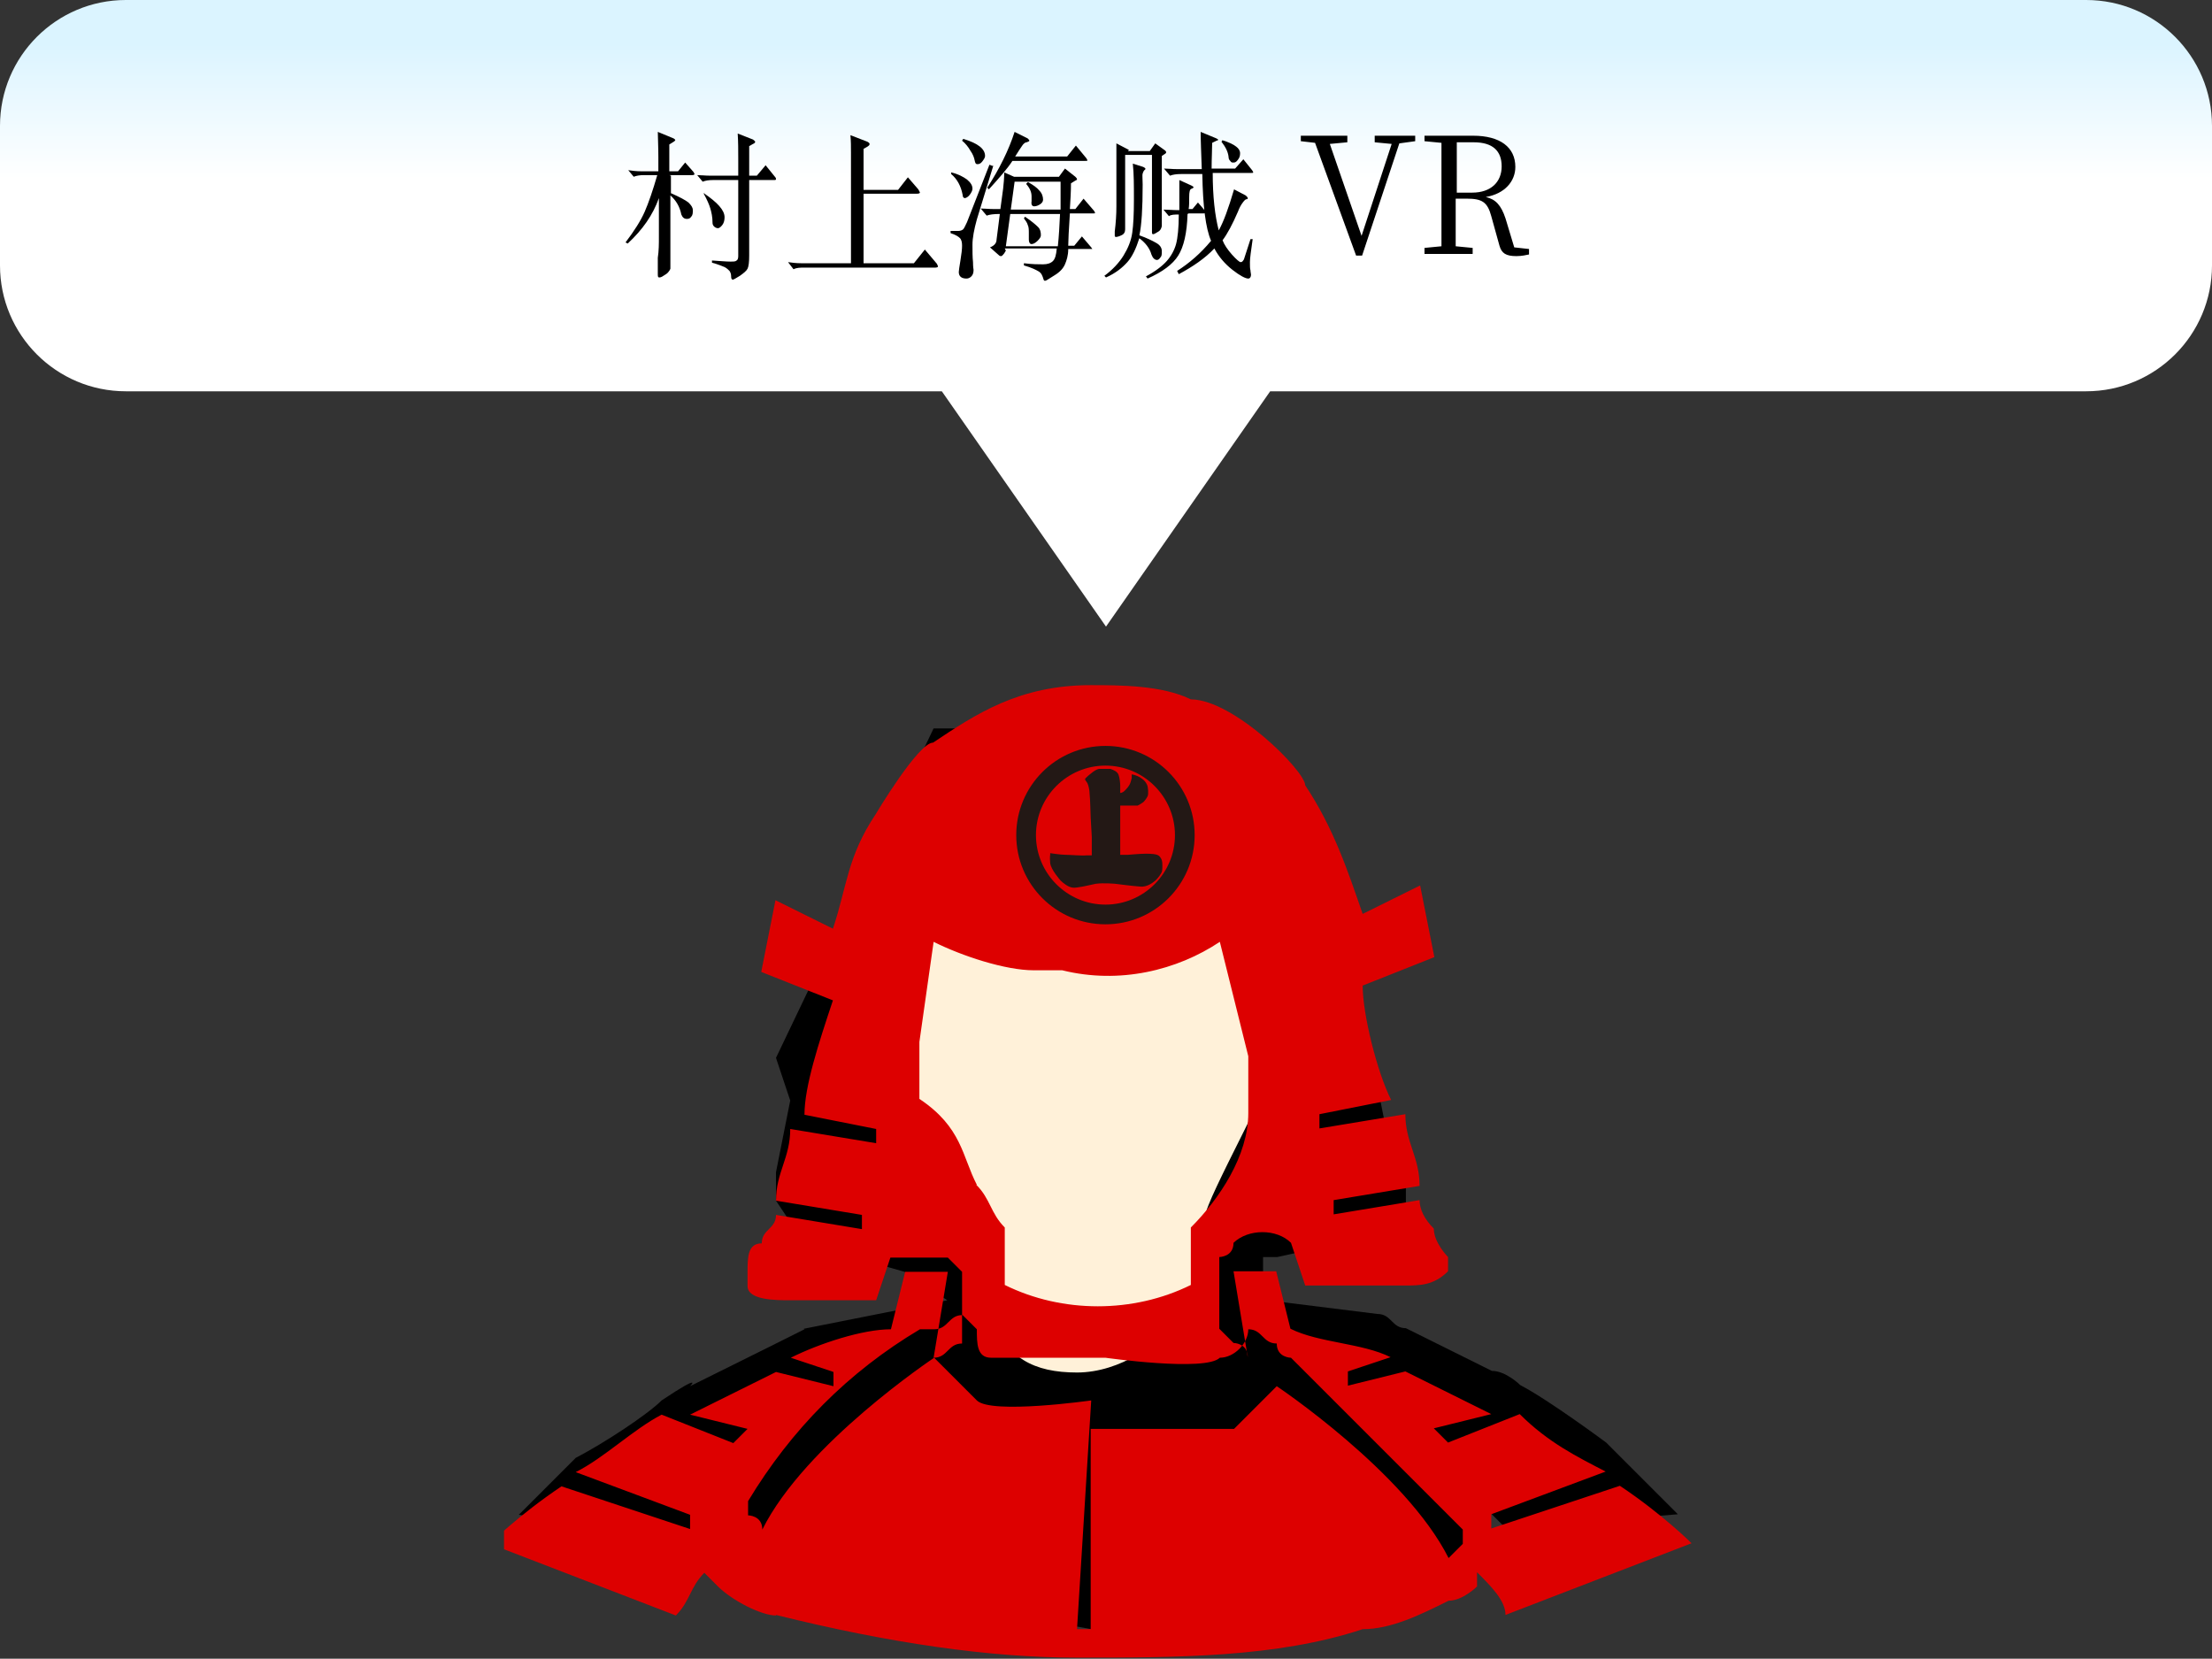
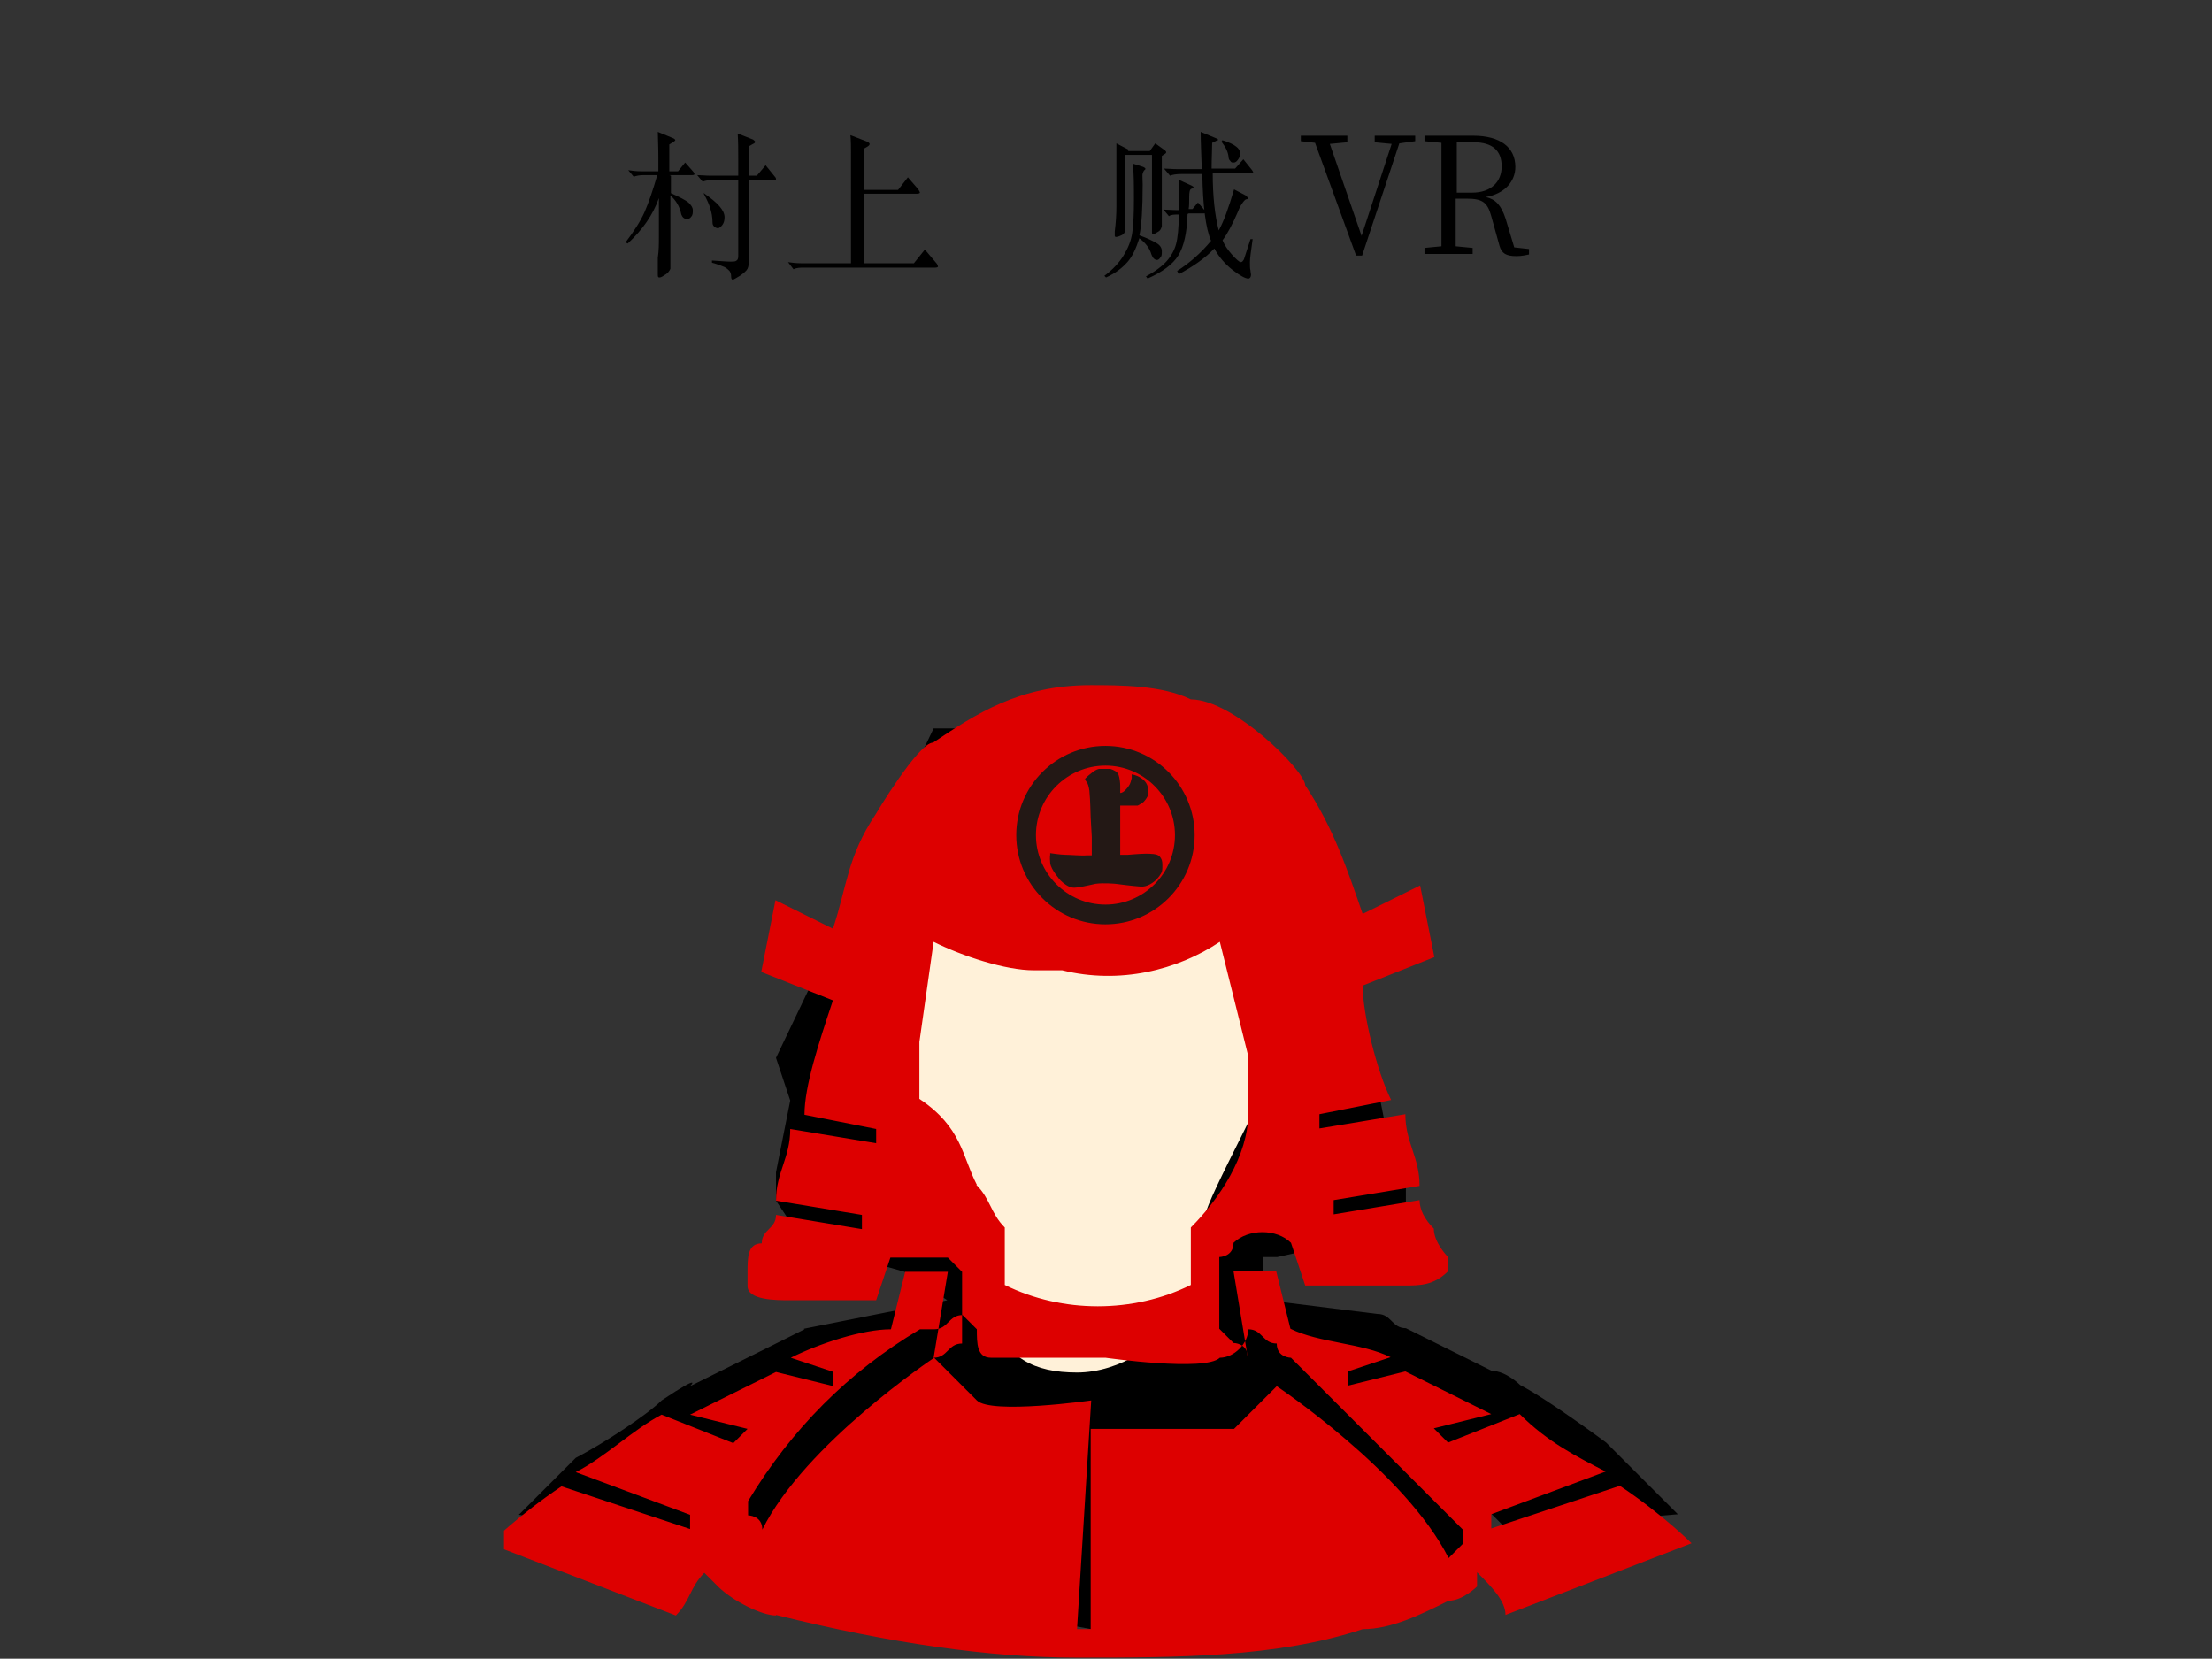
<svg xmlns="http://www.w3.org/2000/svg" id="_イヤー_29" viewBox="0 0 40.42 30.31">
  <rect x="0" y="0" width="40.42" height="30.31" fill="#333333" stroke="none" />
  <defs>
    <style>.cls-1{fill:none;}.cls-2{clip-path:url(#clippath);}.cls-3{fill:#fff1d9;}.cls-4{fill:#d00;}.cls-5{fill:#231815;}.cls-6{fill:url(#_名称未設定グラデーション);}</style>
    <clipPath id="clippath">
      <rect class="cls-1" x="9.21" y="12" width="21.97" height="18.31" />
    </clipPath>
    <linearGradient id="_名称未設定グラデーション" x1="20.21" y1="29.08" x2="20.21" y2="25.66" gradientTransform="translate(0 29.89) scale(1 -1)" gradientUnits="userSpaceOnUse">
      <stop offset="0" stop-color="#dbf4ff" />
      <stop offset=".72" stop-color="#fff" />
    </linearGradient>
  </defs>
  <g>
    <g class="cls-2">
      <g id="_ループ_861">
        <path id="_ス_1713" d="M14.7,24.29l-.52,.26-1.57,.78s.26-.26-.52,.26c-.26,.26-1.05,.78-1.57,1.05l-.26,.26c-.26,.26-.78,.78-.78,.78l3.14,.52,1.57,.52,5.75,1.05,6.8-1.31v-1.31l.78,.78,3.14-.26-1.05-1.05-.26-.26s-1.05-.78-1.57-1.05c0,0-.26-.26-.52-.26l-1.57-.78c-.26,0-.26-.26-.52-.26l-2.09-.26v-.78h.26l2.35-.52v-.78l-.26-.52-.26-1.31-.52-.78-2.62-5.75h-4.97l-2.88,6.02,.26,.78-.26,1.31v.52l.52,.78,1.83,.52,.78,.52-2.62,.52h0Z" />
        <path id="_ス_1714" class="cls-3" d="M19.94,14.87c1.57,0,3.4,1.83,3.4,4.45,0,.26-1.31,2.62-1.31,2.88,0,1.31,0,.78-.52,1.83-.26,.52-1.05,1.05-1.83,1.05s-1.31-.26-1.57-1.05c-.52-1.05-1.57-3.66-1.57-5.23,0-.26-.26-1.31-.26-1.57,.52-2.09,2.35-2.35,3.66-2.35" />
        <path id="_ス_1715" class="cls-4" d="M14.18,29.52c-.26,0-.78-.26-1.05-.52l-.26-.26c-.26,.26-.26,.52-.52,.78l-3.4-1.31s.52-.52,1.31-1.05l2.35,.78v-.26l-2.09-.78c.52-.26,1.05-.78,1.57-1.05l1.31,.52,.26-.26-1.05-.26c.52-.26,1.05-.52,1.57-.78l1.05,.26v-.26l-.78-.26c.52-.26,1.31-.52,1.83-.52l.26-1.05h.78l-.26,1.57h0c.26,0,.26-.26,.52-.26v-1.31l-.26-.26h-1.05l-.26,.78h-1.57c-.26,0-.78,0-.78-.26v-.26c0-.26,0-.52,.26-.52,0-.26,.26-.26,.26-.52l1.57,.26v-.26l-1.57-.26c0-.52,.26-.78,.26-1.31h0l1.57,.26v-.26l-1.31-.26c0-.52,.26-1.31,.52-2.09l-1.31-.52,.26-1.31,1.05,.52c.26-.78,.26-1.31,.78-2.09,0,0,.78-1.31,1.05-1.31,.78-.52,1.57-1.05,2.88-1.05,.52,0,1.31,0,1.83,.26,.78,0,2.09,1.31,2.09,1.57h0c.52,.78,.78,1.57,1.05,2.35l1.05-.52,.26,1.31-1.31,.52c0,.52,.26,1.57,.52,2.09l-1.31,.26v.26l1.57-.26h0c0,.52,.26,.78,.26,1.31l-1.57,.26v.26l1.57-.26c0,.17,.09,.35,.26,.52,0,.26,.26,.52,.26,.52v.26c-.26,.26-.52,.26-.78,.26h-1.83l-.26-.78c-.26-.26-.78-.26-1.05,0,0,.26-.26,.26-.26,.26v1.31l.26,.26s.26,0,.26,.26l-.26-1.57h.78l.26,1.05c.52,.26,1.31,.26,1.83,.52l-.78,.26v.26l1.05-.26c.52,.26,1.05,.52,1.57,.78l-1.05,.26,.26,.26,1.31-.52c.52,.52,1.05,.78,1.57,1.05l-2.09,.78v.26l2.35-.78c.78,.52,1.31,1.05,1.31,1.05l-3.4,1.31c0-.26-.26-.52-.52-.78v.26s-.26,.26-.52,.26c-.52,.26-1.05,.52-1.57,.52-1.57,.52-3.4,.52-5.23,.52-1.57,0-3.4-.26-5.49-.78m5.49,.26h.26v-3.66h2.62l.78-.78s2.35,1.57,3.14,3.14h0l.26-.26h0v-.26l-3.14-3.14s-.26,0-.26-.26c-.26,0-.26-.26-.52-.26,0,.26-.26,.52-.52,.52-.26,.26-2.09,0-2.09,0h-2.09c-.26,0-.26-.26-.26-.52l-.26-.26c-.26,0-.26,.26-.52,.26h-.26c-1.31,.78-2.35,1.83-3.14,3.14v.26h0s.26,0,.26,.26c.78-1.57,3.14-3.14,3.14-3.14l.78,.78c.26,.26,2.09,0,2.09,0l-.26,4.19h0Zm-1.83-8.12h0c.26,.26,.26,.52,.52,.78h0v1.05c1.05,.52,2.35,.52,3.4,0v-1.05h0c.52-.52,1.05-1.31,1.05-2.09v-.26h0v-.78l-.52-2.09c-.78,.52-1.83,.78-2.88,.52h-.52c-.52,0-1.31-.26-1.83-.52l-.26,1.83v.78h0v.26c.78,.52,.78,1.05,1.05,1.57m0-4.71c.78,.26,1.57,.26,2.35,.52v-.78s-2.09,0-2.35,.26" />
        <path id="_ス_1716" class="cls-4" d="M19.94,15.92c1.57,0,2.88,.52,2.88,.78s-1.31,.78-2.88,.78-2.88-.52-2.88-.78,1.05-.78,2.88-.78" />
      </g>
    </g>
    <g id="_2">
      <g id="_2-2">
-         <path class="cls-6" d="M38.1,0H2.3C1.03,0,0,1.03,0,2.3v2.55c0,1.27,1.03,2.3,2.3,2.3h14.91l3,4.3,3-4.3h14.91c1.27,0,2.3-1.03,2.3-2.3V2.3c0-1.27-1.03-2.3-2.3-2.3h-.02Z" />
-       </g>
+         </g>
    </g>
  </g>
  <g>
    <path class="cls-5" d="M20.2,16.89c-.9,0-1.63-.73-1.63-1.63s.73-1.63,1.63-1.63,1.63,.73,1.63,1.63-.73,1.63-1.63,1.63Zm0-2.9c-.7,0-1.27,.57-1.27,1.27s.57,1.27,1.27,1.27,1.27-.57,1.27-1.27-.57-1.27-1.27-1.27Z" />
    <path class="cls-5" d="M19.79,14.27s.08-.09,.15-.14c.06-.05,.1-.07,.14-.08h.21c.06,.02,.13,.05,.15,.11,.02,.05,.03,.16,.03,.19v.14s.04,0,.08-.04c.04-.04,.09-.09,.11-.16l.02-.07v-.07s.08,.01,.16,.06,.1,.09,.12,.13,.03,.17,.01,.21-.05,.08-.07,.1-.09,.06-.11,.07h-.32v.9h.14s.23-.02,.32-.02,.22,0,.26,.05,.05,.08,.05,.16,0,.12-.03,.16c-.02,.04-.1,.13-.11,.13,0,0-.13,.12-.27,.1-.14-.01-.37-.04-.45-.05,0,0-.22-.02-.36,0-.14,.03-.34,.08-.42,.07s-.17-.08-.22-.13c0,0-.18-.2-.19-.32s0-.15,0-.15v-.03s.19,.03,.28,.03,.3,.02,.39,.01h.09v-.34l-.02-.35s-.01-.37-.02-.44c0-.06-.02-.15-.04-.19-.03-.04-.04-.06-.04-.06v-.02" />
  </g>
  <g>
    <path d="M12.26,3.21v.32c.16,.07,.27,.13,.32,.17,.05,.05,.08,.09,.08,.14s0,.09-.03,.12c-.02,.03-.04,.04-.08,.04-.05,0-.08-.03-.1-.08-.03-.15-.1-.26-.2-.35v.81c0,.16,0,.27,0,.35v.18s-.02,.06-.08,.1c-.06,.04-.09,.06-.12,.06s-.03-.02-.03-.07v-.29c.02-.13,.02-.25,.02-.39v-.7c-.11,.31-.3,.58-.57,.83l-.04-.02c.16-.21,.28-.4,.35-.56,.07-.16,.15-.39,.23-.67h-.24c-.08,0-.14,.01-.19,.03l-.1-.12c.07,.01,.15,.02,.23,.02h.32v-.26s0-.19-.01-.46l.29,.12s.03,.02,.03,.03c0,0-.01,.02-.03,.03l-.08,.05v.49h.16l.13-.16,.15,.17s.02,.03,.02,.04-.01,.02-.04,.02h-.42Zm1.43,.07v1.39c0,.12-.01,.2-.03,.24-.02,.04-.07,.08-.14,.13-.07,.04-.11,.07-.13,.07s-.03-.02-.03-.06c0-.04-.01-.07-.03-.1-.02-.02-.05-.05-.09-.07-.05-.02-.12-.05-.23-.08v-.04c.16,.01,.26,.02,.33,.02s.1,0,.12-.02c.02-.01,.03-.04,.03-.08v-1.39h-.46c-.08,0-.14,.01-.19,.03l-.1-.12c.07,0,.15,.01,.23,.01h.52v-.31c0-.15,0-.31-.01-.46l.28,.11s.04,.03,.04,.04-.01,.03-.04,.04l-.07,.04v.54h.14l.16-.19,.17,.21s.02,.02,.02,.04-.01,.02-.04,.02h-.45Zm-.83,.25c.25,.17,.38,.31,.38,.44,0,.05-.01,.1-.04,.14-.03,.04-.06,.06-.08,.06s-.05-.01-.07-.03c-.02-.02-.03-.04-.03-.07,0-.11-.02-.19-.04-.26-.02-.07-.06-.16-.12-.27l.02-.02Z" />
    <path d="M15.78,3.47h.63l.18-.23,.19,.22s.03,.05,.03,.06-.02,.02-.06,.02h-.97v1.27h.92l.2-.25,.22,.26s.02,.04,.02,.05-.02,.02-.05,.02h-2.39c-.08,0-.14,0-.2,.03l-.1-.13c.07,.01,.15,.02,.24,.02h.91V2.79c0-.11,0-.21-.01-.32l.31,.12s.04,.02,.04,.04-.01,.03-.04,.05l-.07,.04v.74Z" />
-     <path d="M17.38,3.15c.13,.03,.22,.08,.29,.13,.07,.06,.1,.11,.1,.17,0,.03-.02,.07-.05,.11s-.07,.06-.09,.06-.04-.02-.04-.06c-.03-.16-.1-.29-.21-.38v-.03Zm.77-.12l-.3,.98c-.05,.18-.08,.34-.08,.46s0,.23,.01,.32c0,.09,.01,.14,.01,.14,0,.05-.01,.09-.04,.12s-.06,.04-.09,.04c-.09,0-.14-.04-.14-.12,0-.02,.01-.09,.03-.21,.02-.12,.03-.21,.03-.27s-.01-.11-.04-.14c-.03-.03-.08-.06-.17-.09v-.04c.06,0,.11,0,.14,0s.07-.01,.09-.03,.04-.07,.07-.13l.41-1.05,.05,.02Zm-.54-.49c.26,.08,.39,.18,.39,.31,0,.03-.02,.06-.05,.1-.03,.04-.06,.05-.09,.05s-.04-.02-.05-.07-.03-.11-.08-.18c-.04-.07-.09-.13-.15-.18l.02-.03Zm.77,2.04l-.03,.05s-.04,.05-.05,.05-.03,0-.04-.01l-.17-.15c.08-.03,.12-.08,.12-.14l.06-.47c-.11,0-.19,.01-.24,.03l-.11-.13c.07,0,.15,.01,.24,.01h.12l.05-.37c.01-.09,.02-.19,.02-.3l.18,.08h.82l.11-.15,.19,.15s.03,.03,.03,.04,0,.02-.03,.03l-.08,.05c0,.15-.01,.31-.02,.47h.1l.15-.19,.19,.22s.02,.03,.02,.04-.01,.01-.04,.01h-.42c-.02,.31-.03,.5-.03,.59h.11l.14-.17,.17,.2s.02,.03,.02,.03-.01,0-.04,0h-.4c0,.12-.03,.21-.06,.28-.03,.07-.09,.14-.19,.2-.1,.06-.15,.1-.17,.1s-.02,0-.03-.02c-.02-.07-.04-.12-.09-.15s-.13-.07-.27-.11v-.04c.15,.02,.27,.02,.35,.02s.14-.02,.18-.06,.06-.11,.07-.23h-.95Zm.12-1.64c-.09,.14-.24,.31-.43,.52l-.03-.03c.22-.34,.39-.68,.5-1.02l.24,.12s.03,.03,.03,.04-.02,.02-.05,.03c-.03,0-.06,.03-.08,.06-.02,.03-.07,.1-.13,.2h.95l.16-.2,.19,.23s.02,.03,.02,.04-.01,.01-.04,.01h-1.34Zm-.04,.97l-.08,.59h.95c.02-.18,.03-.38,.04-.59h-.91Zm.08-.59l-.07,.51h.91v-.51s-.84,0-.84,0Zm.19,.64c.12,.08,.2,.15,.24,.19s.05,.09,.05,.15c0,.03-.02,.06-.06,.1s-.08,.06-.11,.06-.05-.03-.05-.08v-.11c0-.07,0-.12-.02-.16-.01-.04-.04-.08-.07-.12l.02-.03Zm.06-.63c.09,.05,.16,.1,.2,.15,.05,.05,.07,.11,.07,.17,0,.03-.02,.06-.05,.08-.03,.02-.07,.04-.11,.04s-.06-.03-.05-.09c0-.04,0-.07,0-.09,0-.08-.03-.15-.1-.23l.03-.03Z" />
    <path d="M20.82,4.35c-.06,.19-.13,.34-.22,.44-.09,.1-.21,.2-.39,.28l-.03-.03c.15-.11,.27-.24,.35-.37,.08-.13,.14-.27,.16-.42,.02-.14,.03-.34,.03-.6s0-.48-.02-.66l.19,.06s.04,.02,.04,.03,0,.02-.02,.03c-.01,.01-.02,.03-.03,.06s0,.09,0,.2c0,.44-.02,.75-.06,.93,.14,.05,.24,.1,.31,.14s.1,.09,.1,.15,0,.09-.03,.12c-.02,.03-.04,.04-.06,.04-.02,0-.04-.01-.06-.03-.02-.02-.03-.05-.04-.07-.03-.11-.11-.22-.24-.31Zm-.21-1.59h.4l.1-.14,.18,.13s.02,.02,.02,.03c0,0,0,.02-.02,.03l-.06,.04v.97c0,.06,0,.12,0,.17v.14s-.01,.07-.06,.1-.08,.05-.1,.05-.02-.02-.02-.05v-1.4h-.49v1.36c0,.05-.02,.09-.07,.11-.04,.02-.08,.03-.09,.03s-.03,0-.03-.02,0-.04,0-.08c.02-.16,.03-.31,.03-.46v-.8c0-.13,0-.25,0-.35l.23,.12Zm1.09,1.15c-.01,.35-.07,.6-.17,.76-.1,.16-.29,.3-.56,.42l-.03-.04c.17-.09,.3-.19,.38-.28,.08-.09,.14-.2,.17-.31,.03-.11,.05-.3,.05-.54-.08,0-.14,0-.18,.03l-.1-.12c.07,0,.17,.01,.29,.01,0-.17,0-.35,0-.55l.22,.1s.04,.02,.04,.03-.01,.02-.04,.03c-.03,.01-.04,.06-.04,.15,0,.09,0,.17-.01,.22h.07l.1-.12,.12,.14s.02,.03,.02,.04-.01,.02-.04,.02h-.27Zm.46-.75c0,.43,.04,.78,.11,1.05,.09-.16,.18-.41,.28-.75l.21,.11s.04,.03,.04,.05c0,.01,0,.02-.02,.02s-.04,.02-.07,.06c-.03,.04-.06,.09-.09,.17-.1,.23-.19,.4-.28,.52,.03,.08,.09,.17,.17,.26s.14,.14,.16,.14c.03,0,.04-.02,.06-.05l.12-.37h.04c-.03,.21-.05,.35-.05,.42s0,.12,.01,.15c0,.03,.01,.06,.01,.08,0,.04-.02,.07-.05,.07-.05,0-.15-.05-.29-.16-.14-.11-.25-.24-.33-.39-.17,.18-.39,.33-.65,.47l-.03-.06c.22-.14,.43-.32,.62-.55-.1-.23-.15-.64-.16-1.22h-.39c-.08,0-.15,.01-.2,.03l-.11-.13c.07,0,.15,.01,.24,.01h.45c-.01-.29-.02-.52-.02-.68l.29,.12s.03,.02,.03,.02,0,.02-.03,.02l-.08,.04c0,.13-.01,.28-.01,.47h.43l.15-.17,.16,.2s.02,.03,.02,.04-.01,.01-.04,.01h-.72Zm.17-.6c.13,.04,.21,.08,.26,.12,.04,.03,.07,.07,.07,.12s-.01,.08-.04,.12-.05,.05-.08,.05c-.03,0-.04,0-.06-.03-.02-.02-.03-.04-.03-.07-.01-.1-.06-.19-.13-.28l.02-.03Z" />
    <path d="M25.86,2.58l-.29,.04-.68,2.05h-.11l-.75-2.06-.26-.03v-.1h.85v.12l-.32,.03,.58,1.68,.55-1.68-.31-.03v-.12h.74v.1Z" />
    <path d="M27.94,4.54v.11c-.05,.01-.13,.03-.23,.03-.19,0-.27-.05-.31-.19l-.15-.54c-.07-.26-.17-.32-.45-.32h-.2c0,.31,0,.59,0,.87l.31,.03v.11h-.88v-.11l.31-.03c0-.28,0-.57,0-.86v-.16c0-.29,0-.58,0-.87l-.31-.03v-.1h.89c.49,0,.77,.21,.77,.57,0,.26-.19,.49-.54,.55,.18,.04,.28,.15,.36,.39l.16,.53,.27,.03Zm-1.04-1.02c.35,0,.54-.2,.54-.48s-.16-.44-.51-.44h-.31c0,.29,0,.57,0,.92h.29Z" />
  </g>
</svg>